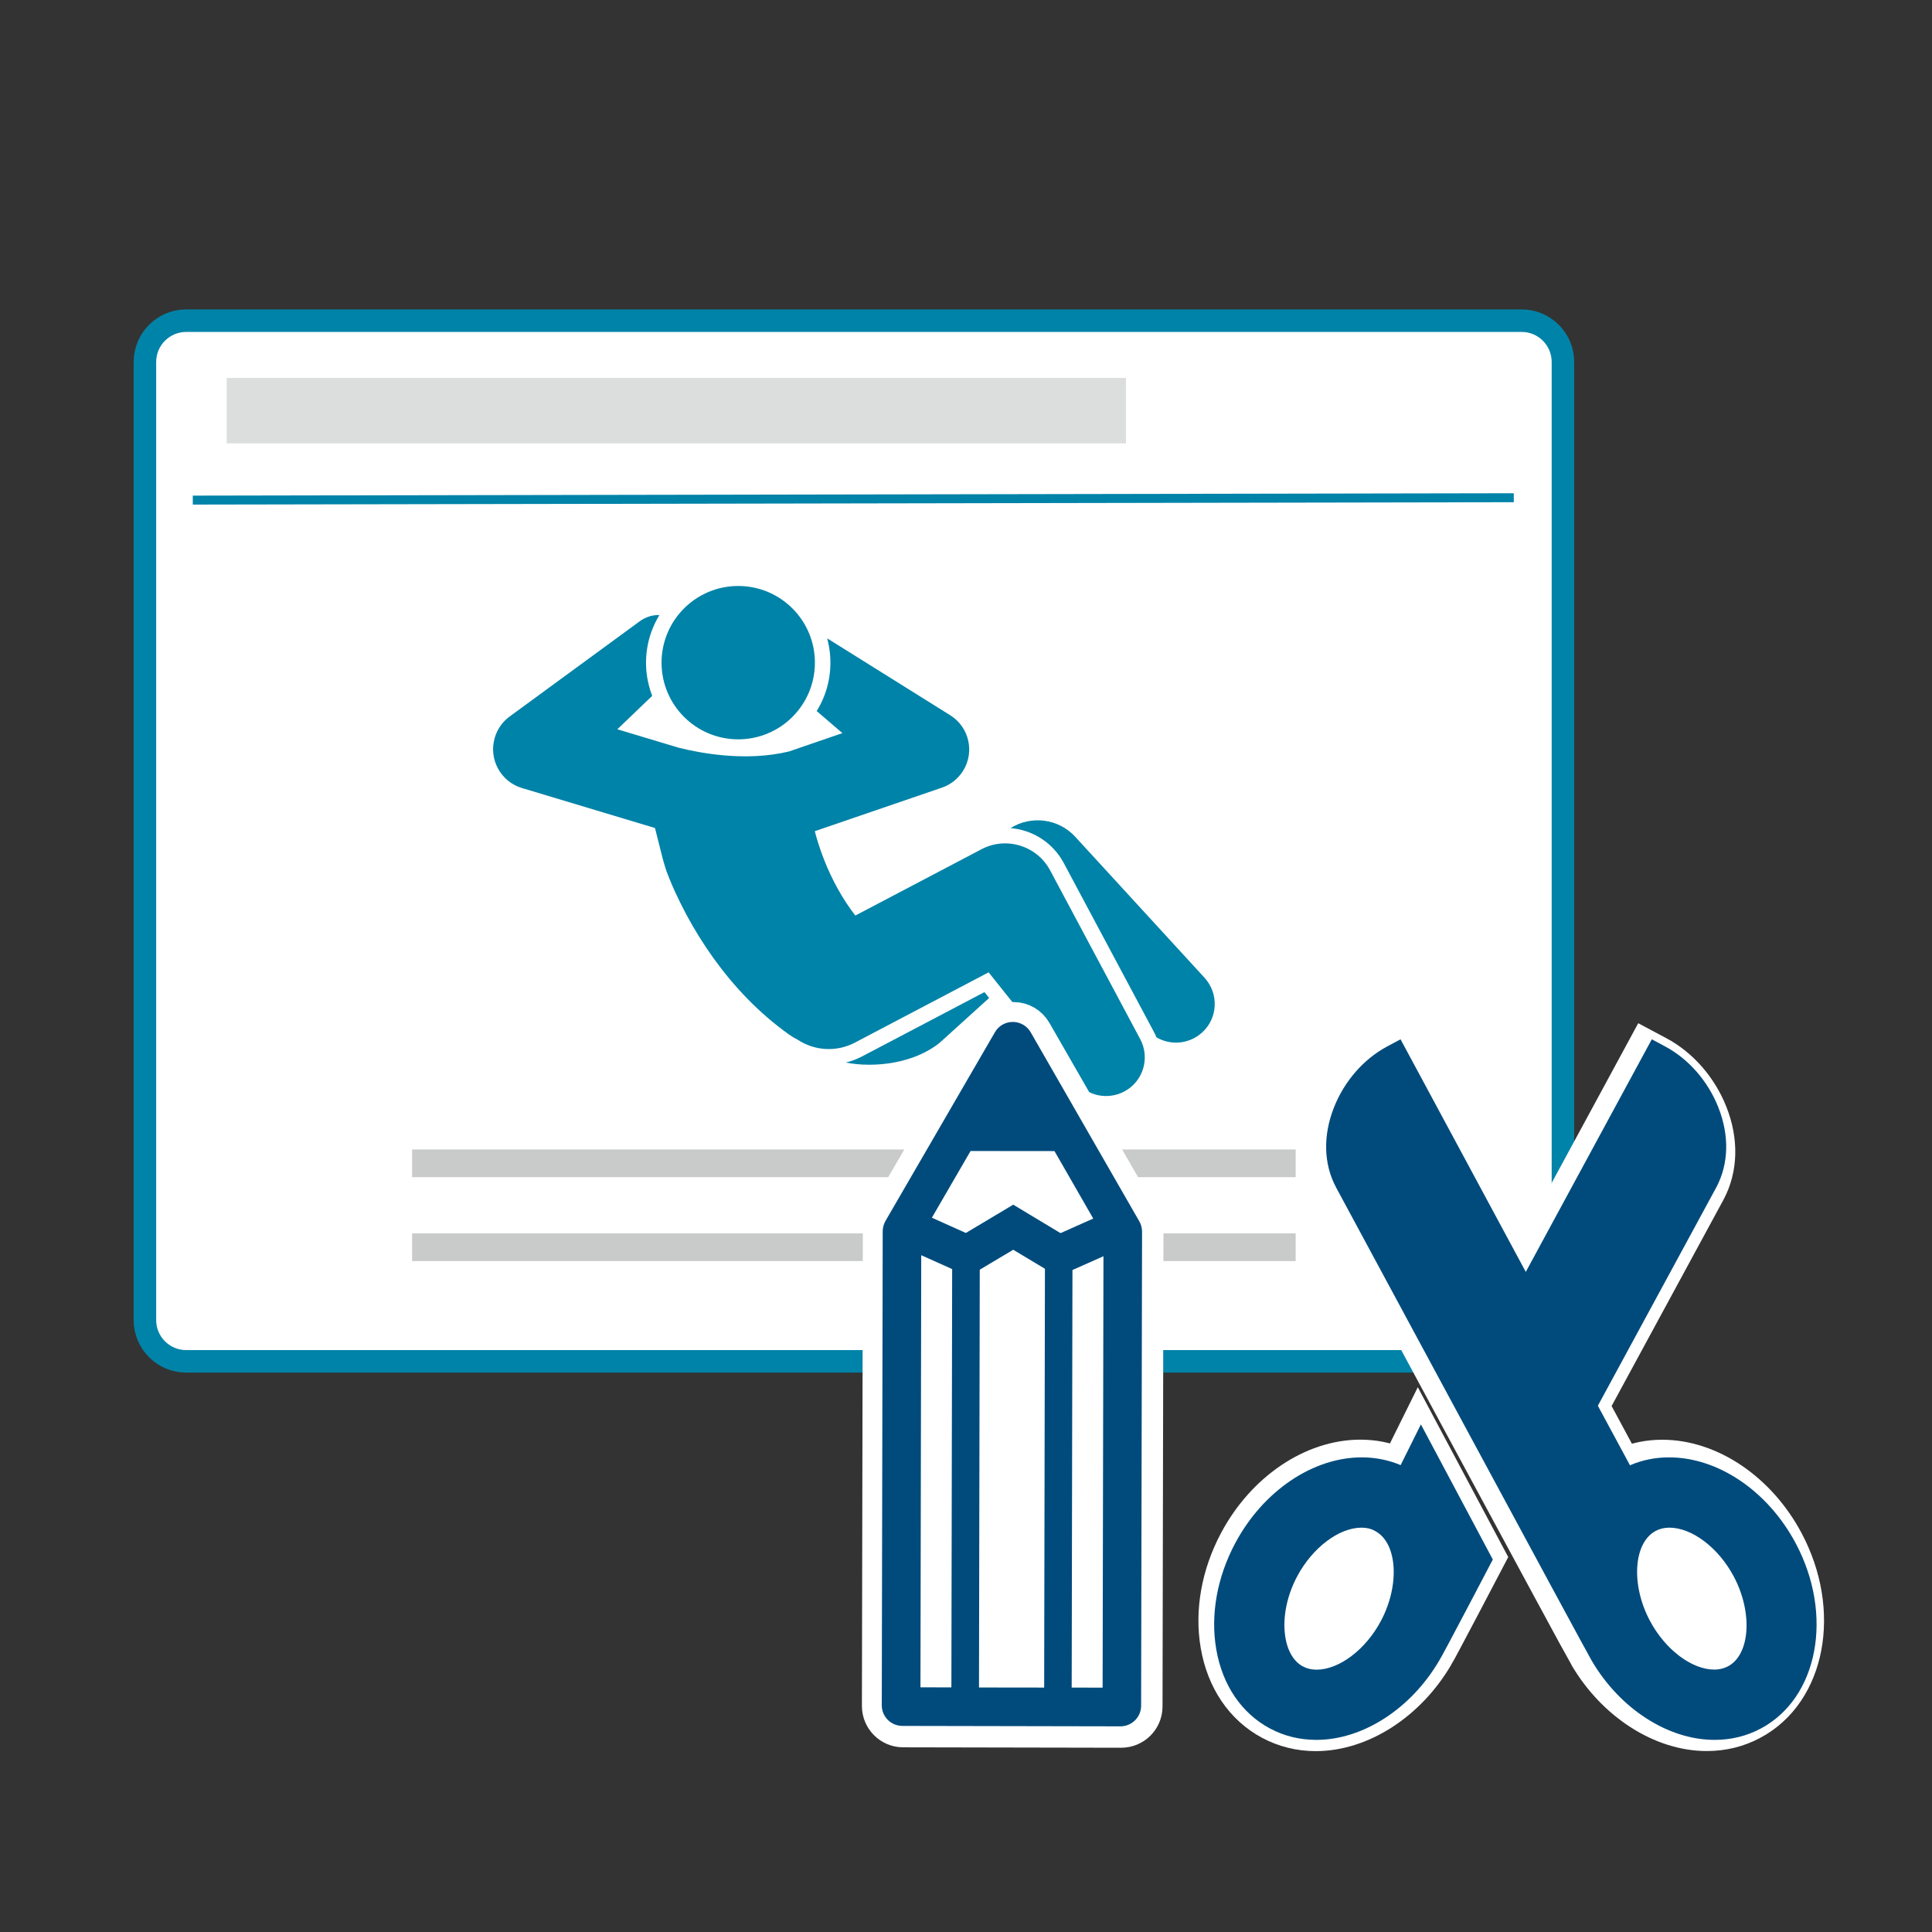
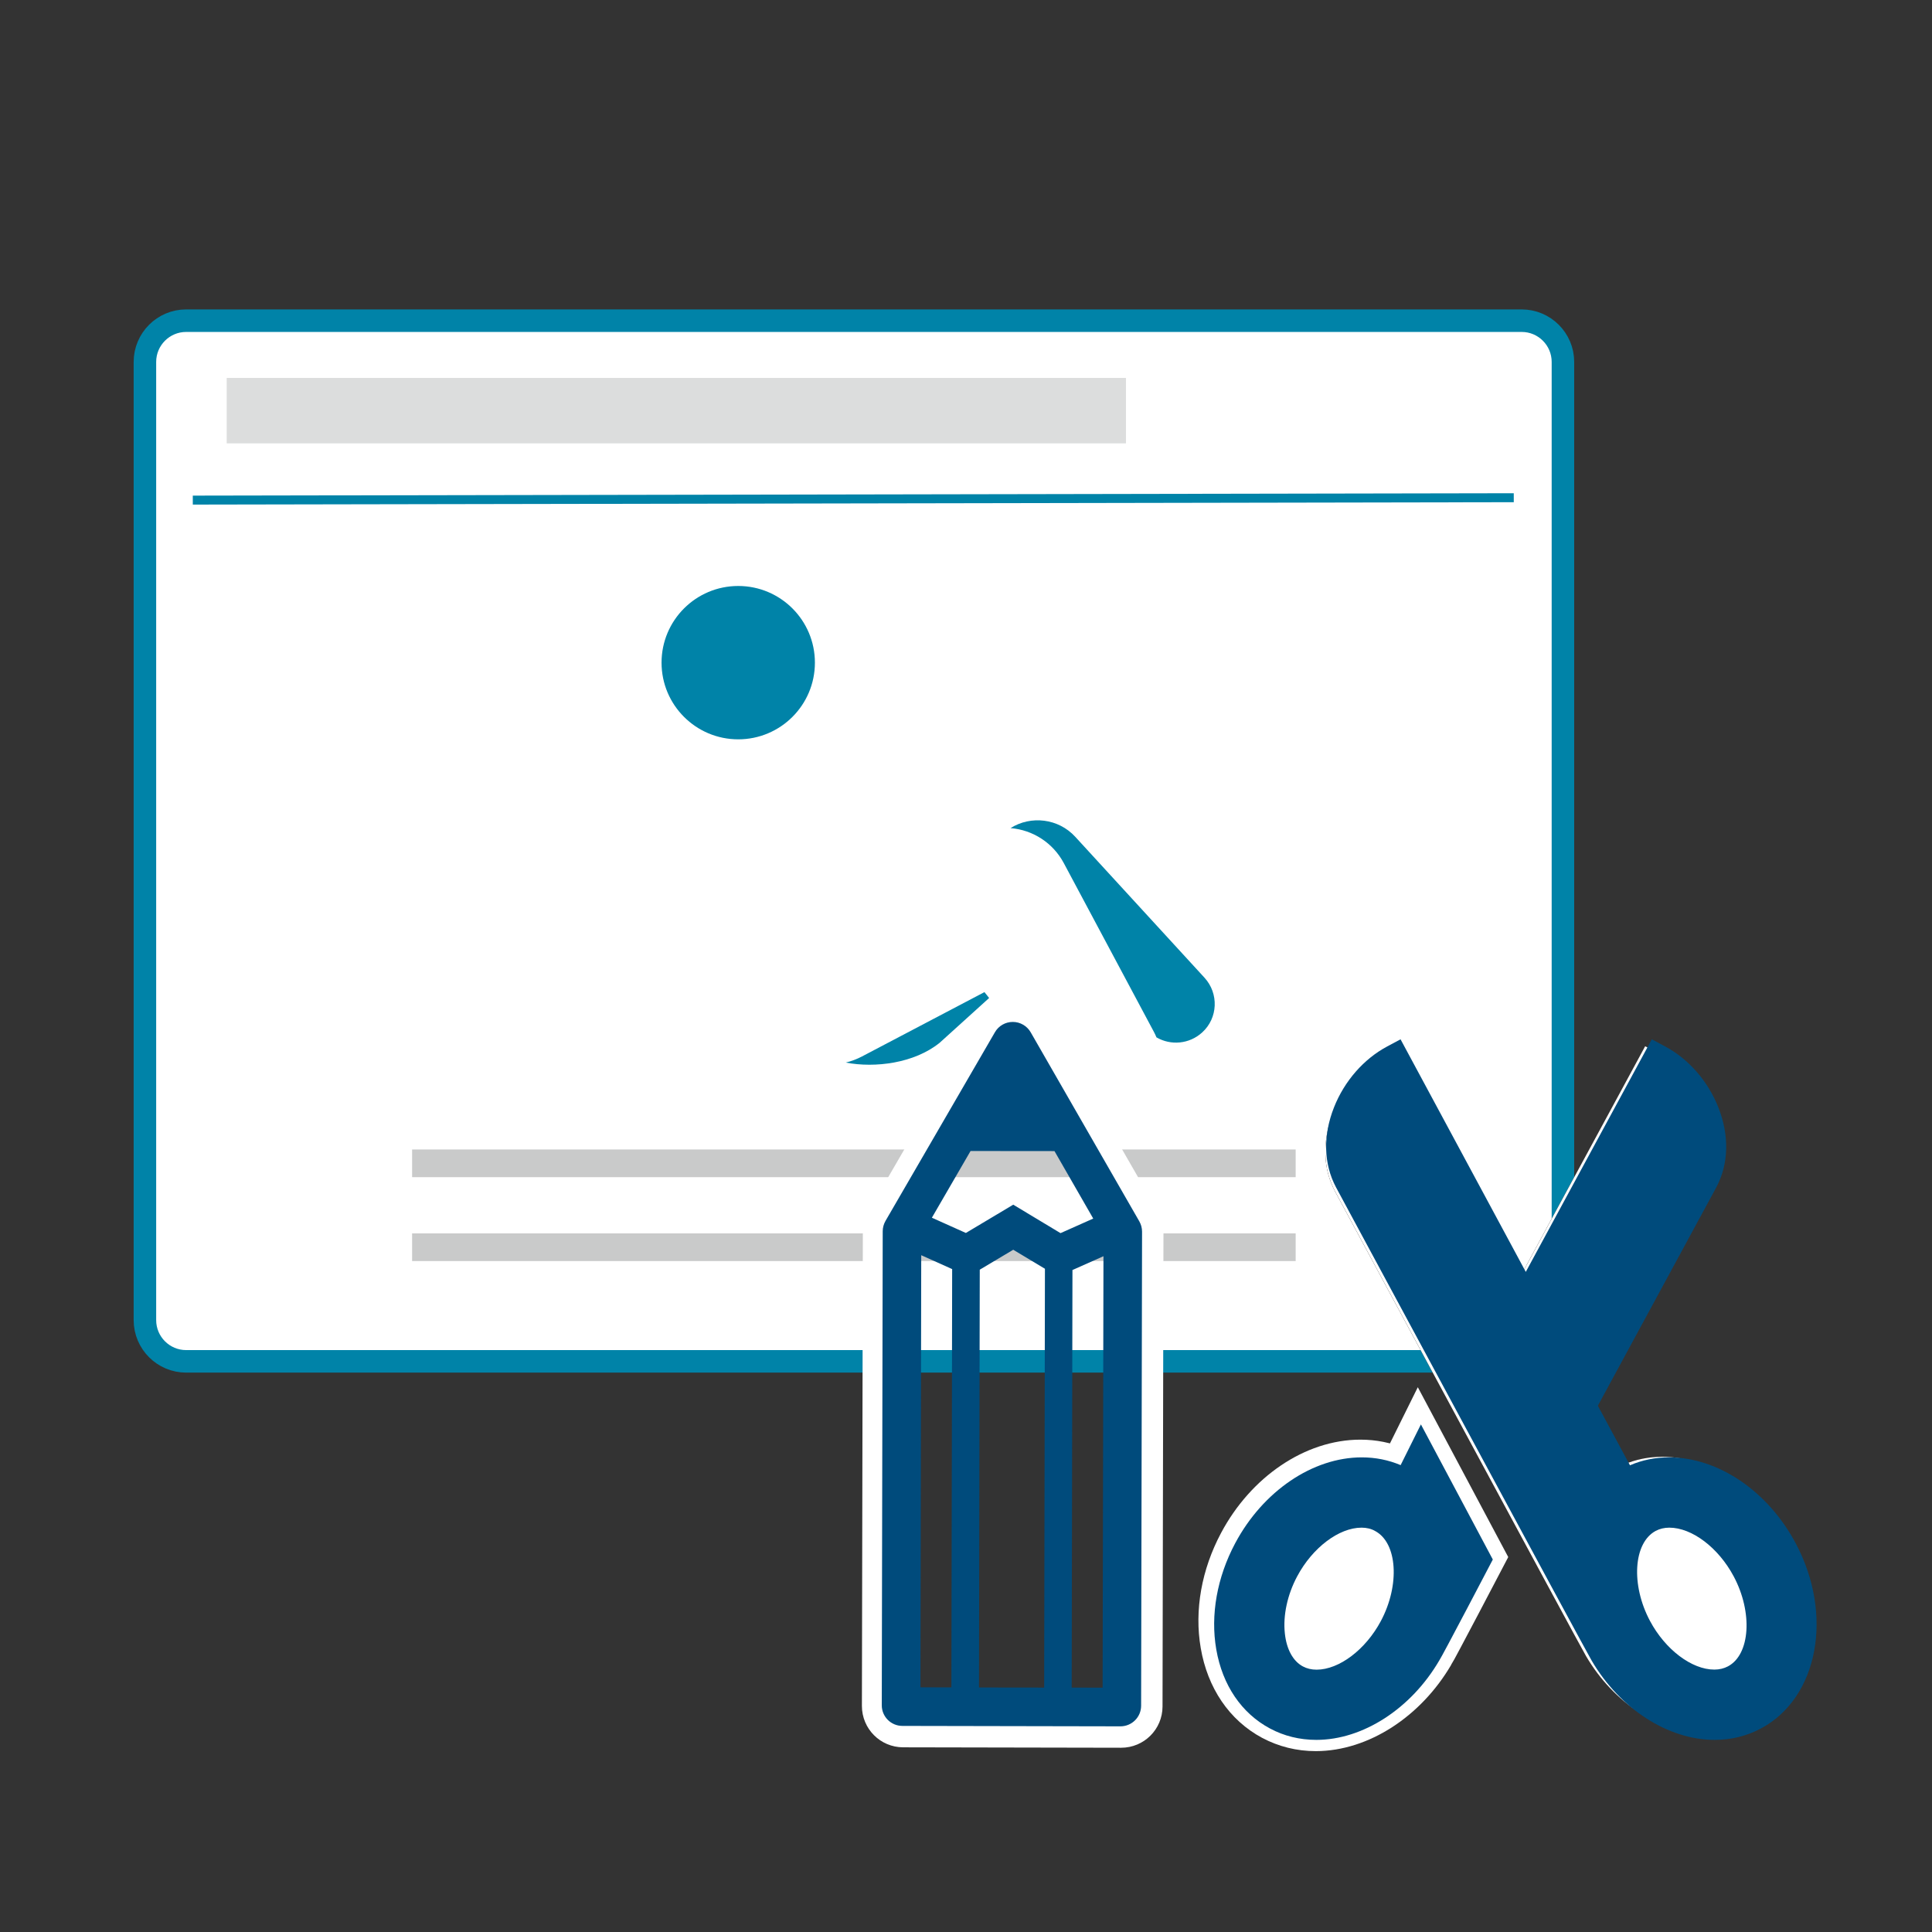
<svg xmlns="http://www.w3.org/2000/svg" version="1.1" x="0px" y="0px" viewBox="0 0 226.77 226.77" style="enable-background:new 0 0 226.77 226.77;" xml:space="preserve">
  <rect x="0" y="0" width="226.77" height="226.77" fill="#333333" stroke="none" />
  <style type="text/css">
	.st0{fill:#FFFFFF;stroke:#0083A8;stroke-width:2.643;stroke-miterlimit:10;}
	.st1{fill:#0083A8;stroke:#0083A8;stroke-width:1.053;stroke-miterlimit:10;}
	.st2{fill:#DCDDDD;}
	.st3{fill:#C9CACA;}
	.st4{fill:#0083A8;}
	.st5{fill:#FFFFFF;}
	.st6{fill:none;stroke:#FFFFFF;stroke-width:4;}
	.st7{fill:#004B7C;}
	.st8{fill:none;stroke:#FFFFFF;stroke-width:4.845;}
</style>
  <g id="レイヤー_1">
</g>
  <g id="contents">
    <path class="st0" d="M178.61,159.79H21.85c-2.67,0-4.84-2.17-4.84-4.84V42.48c0-2.67,2.17-4.84,4.84-4.84h156.76   c2.67,0,4.84,2.17,4.84,4.84v112.47C183.44,157.63,181.28,159.79,178.61,159.79z" />
    <line class="st1" x1="22.63" y1="58.7" x2="177.68" y2="58.42" />
    <rect x="26.61" y="44.36" class="st2" width="105.55" height="7.68" />
    <rect x="48.37" y="144.77" class="st3" width="103.71" height="3.25" />
    <rect x="48.37" y="134.92" class="st3" width="103.71" height="3.25" />
    <g>
      <g>
        <path class="st4" d="M115.55,116.45L101.18,124c-0.61,0.32-1.25,0.56-1.91,0.72c3.46,0.66,8.04,0.08,11.02-2.32l5.81-5.26     L115.55,116.45z" />
        <path class="st4" d="M141.38,114.76l-15.17-16.54c-1.98-2.16-5.2-2.53-7.6-1.02c2.63,0.21,4.99,1.74,6.25,4.1l10.57,19.8     c0.12,0.22,0.22,0.44,0.31,0.66c1.68,0.98,3.86,0.8,5.37-0.58C142.96,119.5,143.08,116.62,141.38,114.76z" />
      </g>
-       <path class="st4" d="M133.83,121.96l-10.57-19.8c-1.55-2.9-5.15-4.01-8.06-2.48l-0.51,0.27l-14.29,7.51    c-0.01-0.01-0.02-0.02-0.03-0.03l-0.27-0.36c-0.09-0.12-0.18-0.24-0.27-0.37c-0.71-0.99-1.35-2.06-1.93-3.19    c-0.58-1.13-1.09-2.32-1.52-3.53c-0.22-0.6-0.41-1.22-0.58-1.81c-0.06-0.21-0.11-0.41-0.16-0.61l14.57-4.99l0.35-0.12    c0.99-0.34,1.88-1.01,2.48-1.97c1.39-2.22,0.71-5.15-1.51-6.53l-14.19-8.87c-0.08-0.05-0.17-0.1-0.25-0.14    c0.16,0.58,0.27,1.18,0.33,1.79c0.23,2.39-0.32,4.73-1.56,6.73l3.02,2.59l-6.26,2.15c-5.09,1.24-10.51,0.18-12.97-0.44l-7.19-2.16    l4.09-3.92c-0.34-0.9-0.57-1.84-0.67-2.82c-0.23-2.36,0.31-4.68,1.52-6.67c-0.79-0.02-1.59,0.21-2.28,0.71L59.82,84.1    c-0.81,0.59-1.43,1.44-1.74,2.47c-0.76,2.52,0.67,5.17,3.19,5.93l0.31,0.09l15.3,4.6l0.92,3.65c0.04,0.18,0.42,1.4,0.42,1.4    l0.05,0.12c0.1,0.27,0.2,0.52,0.3,0.77c0.2,0.5,0.41,0.98,0.62,1.45c0.43,0.94,0.88,1.85,1.36,2.75c0.96,1.79,2.03,3.51,3.22,5.17    c1.2,1.66,2.52,3.26,3.98,4.75c1.46,1.5,3.08,2.9,4.82,4.15c0.33,0.24,0.68,0.45,1.03,0.62c1.94,1.3,4.52,1.52,6.74,0.36    l15.7-8.25l10.23,12.81c1.34,1.68,3.73,2.22,5.7,1.17C134.18,126.94,135.02,124.18,133.83,121.96z" />
      <circle class="st4" cx="86.65" cy="77.78" r="9" />
    </g>
    <g>
      <g>
        <path d="M164.16,171.88c-1.4-0.6-2.9-0.9-4.48-0.9c-5.66,0-11.39,3.88-14.59,9.89c-2.09,3.92-2.87,8.27-2.18,12.24     c0.71,4.13,2.91,7.36,6.18,9.11c1.64,0.87,3.44,1.32,5.35,1.32c5.36,0,10.92-3.59,14.17-9.14c0.27-0.37,6.16-11.63,6.16-11.63     l-8.29-15.57L164.16,171.88z" />
        <path d="M209.69,180.88c-3.2-6.01-8.93-9.89-14.59-9.89c-1.59,0-3.1,0.31-4.51,0.91l-3.7-6.87l13.65-25.17     c1.44-2.7,1.52-5.99,0.22-9.25c-1.2-3.01-3.43-5.56-6.12-6.99l-1.54-0.82l-14.52,26.8l-14.44-26.8l-1.54,0.82     c-2.69,1.43-4.92,3.98-6.12,6.99c-1.3,3.26-1.22,6.54,0.23,9.25c0,0,29.18,54.16,29.45,54.53c3.25,5.55,8.81,9.14,14.17,9.14h0     c1.91,0,3.72-0.44,5.35-1.32C212.29,198.7,214.09,189.13,209.69,180.88z" />
      </g>
      <g>
        <path class="st5" d="M164.16,171.88c-1.4-0.6-2.9-0.9-4.48-0.9c-5.66,0-11.39,3.88-14.59,9.89c-2.09,3.92-2.87,8.27-2.18,12.24     c0.71,4.13,2.91,7.36,6.18,9.11c1.64,0.87,3.44,1.32,5.35,1.32c5.36,0,10.92-3.59,14.17-9.14c0.27-0.37,6.16-11.63,6.16-11.63     l-8.29-15.57L164.16,171.88z" />
        <path class="st5" d="M209.69,180.88c-3.2-6.01-8.93-9.89-14.59-9.89c-1.59,0-3.1,0.31-4.51,0.91l-3.7-6.87l13.65-25.17     c1.44-2.7,1.52-5.99,0.22-9.25c-1.2-3.01-3.43-5.56-6.12-6.99l-1.54-0.82l-14.52,26.8l-14.44-26.8l-1.54,0.82     c-2.69,1.43-4.92,3.98-6.12,6.99c-1.3,3.26-1.22,6.54,0.23,9.25c0,0,29.18,54.16,29.45,54.53c3.25,5.55,8.81,9.14,14.17,9.14h0     c1.91,0,3.72-0.44,5.35-1.32C212.29,198.7,214.09,189.13,209.69,180.88z" />
      </g>
      <g>
        <path class="st6" d="M164.16,171.88c-1.4-0.6-2.9-0.9-4.48-0.9c-5.66,0-11.39,3.88-14.59,9.89c-2.09,3.92-2.87,8.27-2.18,12.24     c0.71,4.13,2.91,7.36,6.18,9.11c1.64,0.87,3.44,1.32,5.35,1.32c5.36,0,10.92-3.59,14.17-9.14c0.27-0.37,6.16-11.63,6.16-11.63     l-8.29-15.57L164.16,171.88z" />
-         <path class="st6" d="M209.69,180.88c-3.2-6.01-8.93-9.89-14.59-9.89c-1.59,0-3.1,0.31-4.51,0.91l-3.7-6.87l13.65-25.17     c1.44-2.7,1.52-5.99,0.22-9.25c-1.2-3.01-3.43-5.56-6.12-6.99l-1.54-0.82l-14.52,26.8l-14.44-26.8l-1.54,0.82     c-2.69,1.43-4.92,3.98-6.12,6.99c-1.3,3.26-1.22,6.54,0.23,9.25c0,0,29.18,54.16,29.45,54.53c3.25,5.55,8.81,9.14,14.17,9.14h0     c1.91,0,3.72-0.44,5.35-1.32C212.29,198.7,214.09,189.13,209.69,180.88z" />
      </g>
    </g>
    <g>
      <g>
        <path class="st7" d="M154.51,204.22c-1.95,0-3.79-0.45-5.45-1.34c-3.33-1.78-5.57-5.07-6.3-9.28c-0.7-4.04,0.09-8.46,2.22-12.46     c3.26-6.12,9.1-10.08,14.86-10.08c1.61,0,3.14,0.31,4.56,0.91l2.38-4.78l8.44,15.86c0,0-6,11.47-6.28,11.84     C165.63,200.56,159.97,204.22,154.51,204.22z M159.81,179.31c-2.65,0-5.76,2.35-7.55,5.71c-1.15,2.15-1.68,4.59-1.45,6.7     c0.2,1.88,0.96,3.26,2.12,3.88c0.47,0.25,1.01,0.38,1.6,0.38c2.65,0,5.76-2.35,7.55-5.71c2.26-4.24,1.94-9.18-0.68-10.57     C160.95,179.44,160.41,179.31,159.81,179.31z" />
      </g>
      <g>
        <path class="st7" d="M201.25,204.22c-5.46,0-11.12-3.65-14.43-9.31c-0.27-0.37-30-55.54-30-55.54c-1.47-2.76-1.55-6.1-0.23-9.42     c1.22-3.07,3.49-5.66,6.23-7.12l1.57-0.84l14.7,27.3l14.79-27.3l1.57,0.84c2.74,1.46,5.01,4.05,6.23,7.12     c1.32,3.32,1.24,6.66-0.23,9.42L187.55,165l3.77,6.99c1.43-0.62,2.98-0.93,4.59-0.93c5.77,0,11.6,3.96,14.86,10.08     c4.48,8.4,2.65,18.15-4.08,21.74C205.03,203.77,203.2,204.22,201.25,204.22L201.25,204.22z M195.94,179.31     c-0.59,0-1.13,0.13-1.6,0.38c-2.62,1.4-2.93,6.34-0.67,10.57c1.79,3.36,4.9,5.71,7.55,5.71c0.59,0,1.13-0.13,1.6-0.38     c2.62-1.39,2.93-6.34,0.67-10.57C201.7,181.66,198.6,179.31,195.94,179.31z" />
      </g>
    </g>
    <g>
      <g>
-         <path class="st5" d="M106.01,202.67l25.59,0.05c1.34,0,2.43-1.08,2.43-2.42l0.11-55.64c0-0.43-0.11-0.84-0.32-1.21l-12.75-22.19     c-0.43-0.75-1.23-1.22-2.1-1.22c-0.87,0-1.67,0.46-2.1,1.21l-12.84,22.14c-0.21,0.37-0.33,0.79-0.33,1.21l-0.11,55.64     C103.59,201.58,104.67,202.67,106.01,202.67z" />
        <path class="st8" d="M106.01,202.67l25.59,0.05c1.34,0,2.43-1.08,2.43-2.42l0.11-55.64c0-0.43-0.11-0.84-0.32-1.21l-12.75-22.19     c-0.43-0.75-1.23-1.22-2.1-1.22c-0.87,0-1.67,0.46-2.1,1.21l-12.84,22.14c-0.21,0.37-0.33,0.79-0.33,1.21l-0.11,55.64     C103.59,201.58,104.67,202.67,106.01,202.67z" />
      </g>
      <path class="st7" d="M105.92,202.58l25.59,0.05c1.34,0,2.43-1.08,2.43-2.42l0.11-55.64c0-0.43-0.11-0.84-0.32-1.21l-12.75-22.19    c-0.43-0.75-1.23-1.22-2.1-1.22c-0.87,0-1.67,0.46-2.1,1.21l-12.84,22.14c-0.21,0.37-0.33,0.79-0.33,1.21l-0.11,55.64    C103.49,201.49,104.58,202.58,105.92,202.58z M123.77,135.11l4.55,7.92l-3.84,1.71l-5.55-3.34l-5.56,3.32l-3.99-1.79l4.54-7.83    L123.77,135.11z M115,149.03l3.93-2.34l3.72,2.23l-0.09,49.16l-7.65-0.01L115,149.03z M129.42,198.09l-3.63-0.01l0.09-49.01    l3.64-1.62L129.42,198.09z M108.13,147.33l3.63,1.63l-0.09,49.1l-3.63-0.01L108.13,147.33z" />
    </g>
  </g>
</svg>